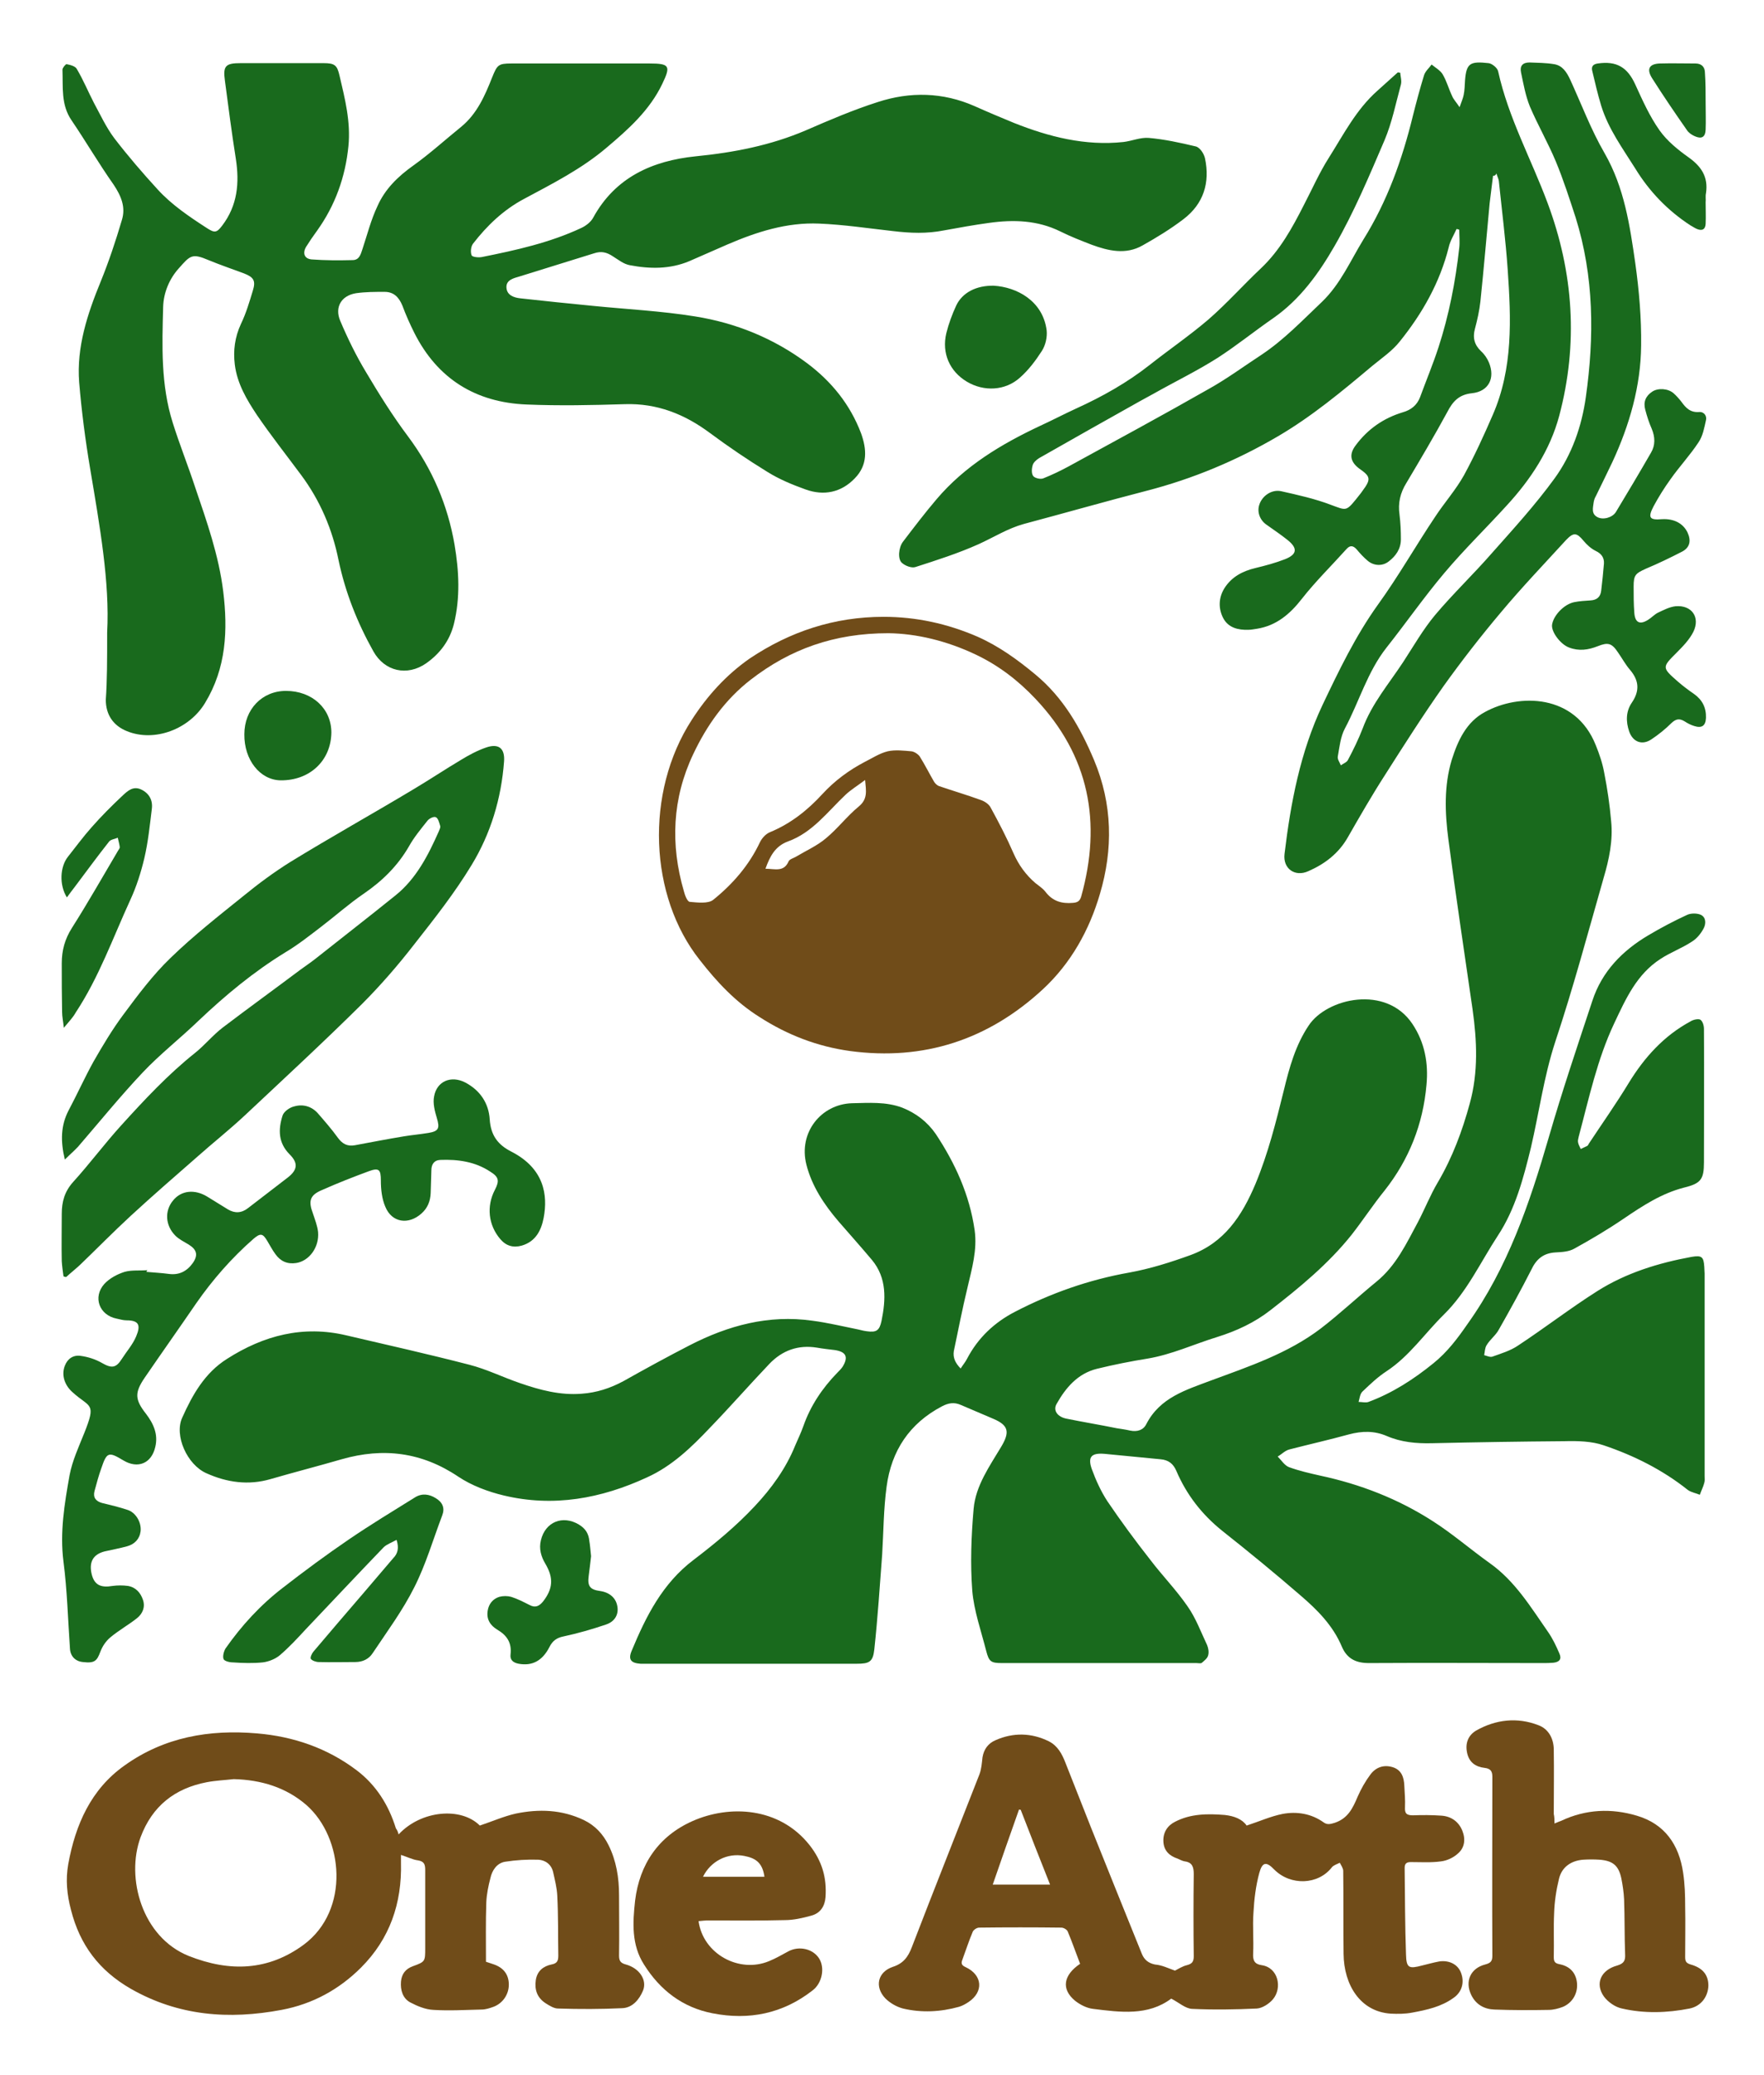
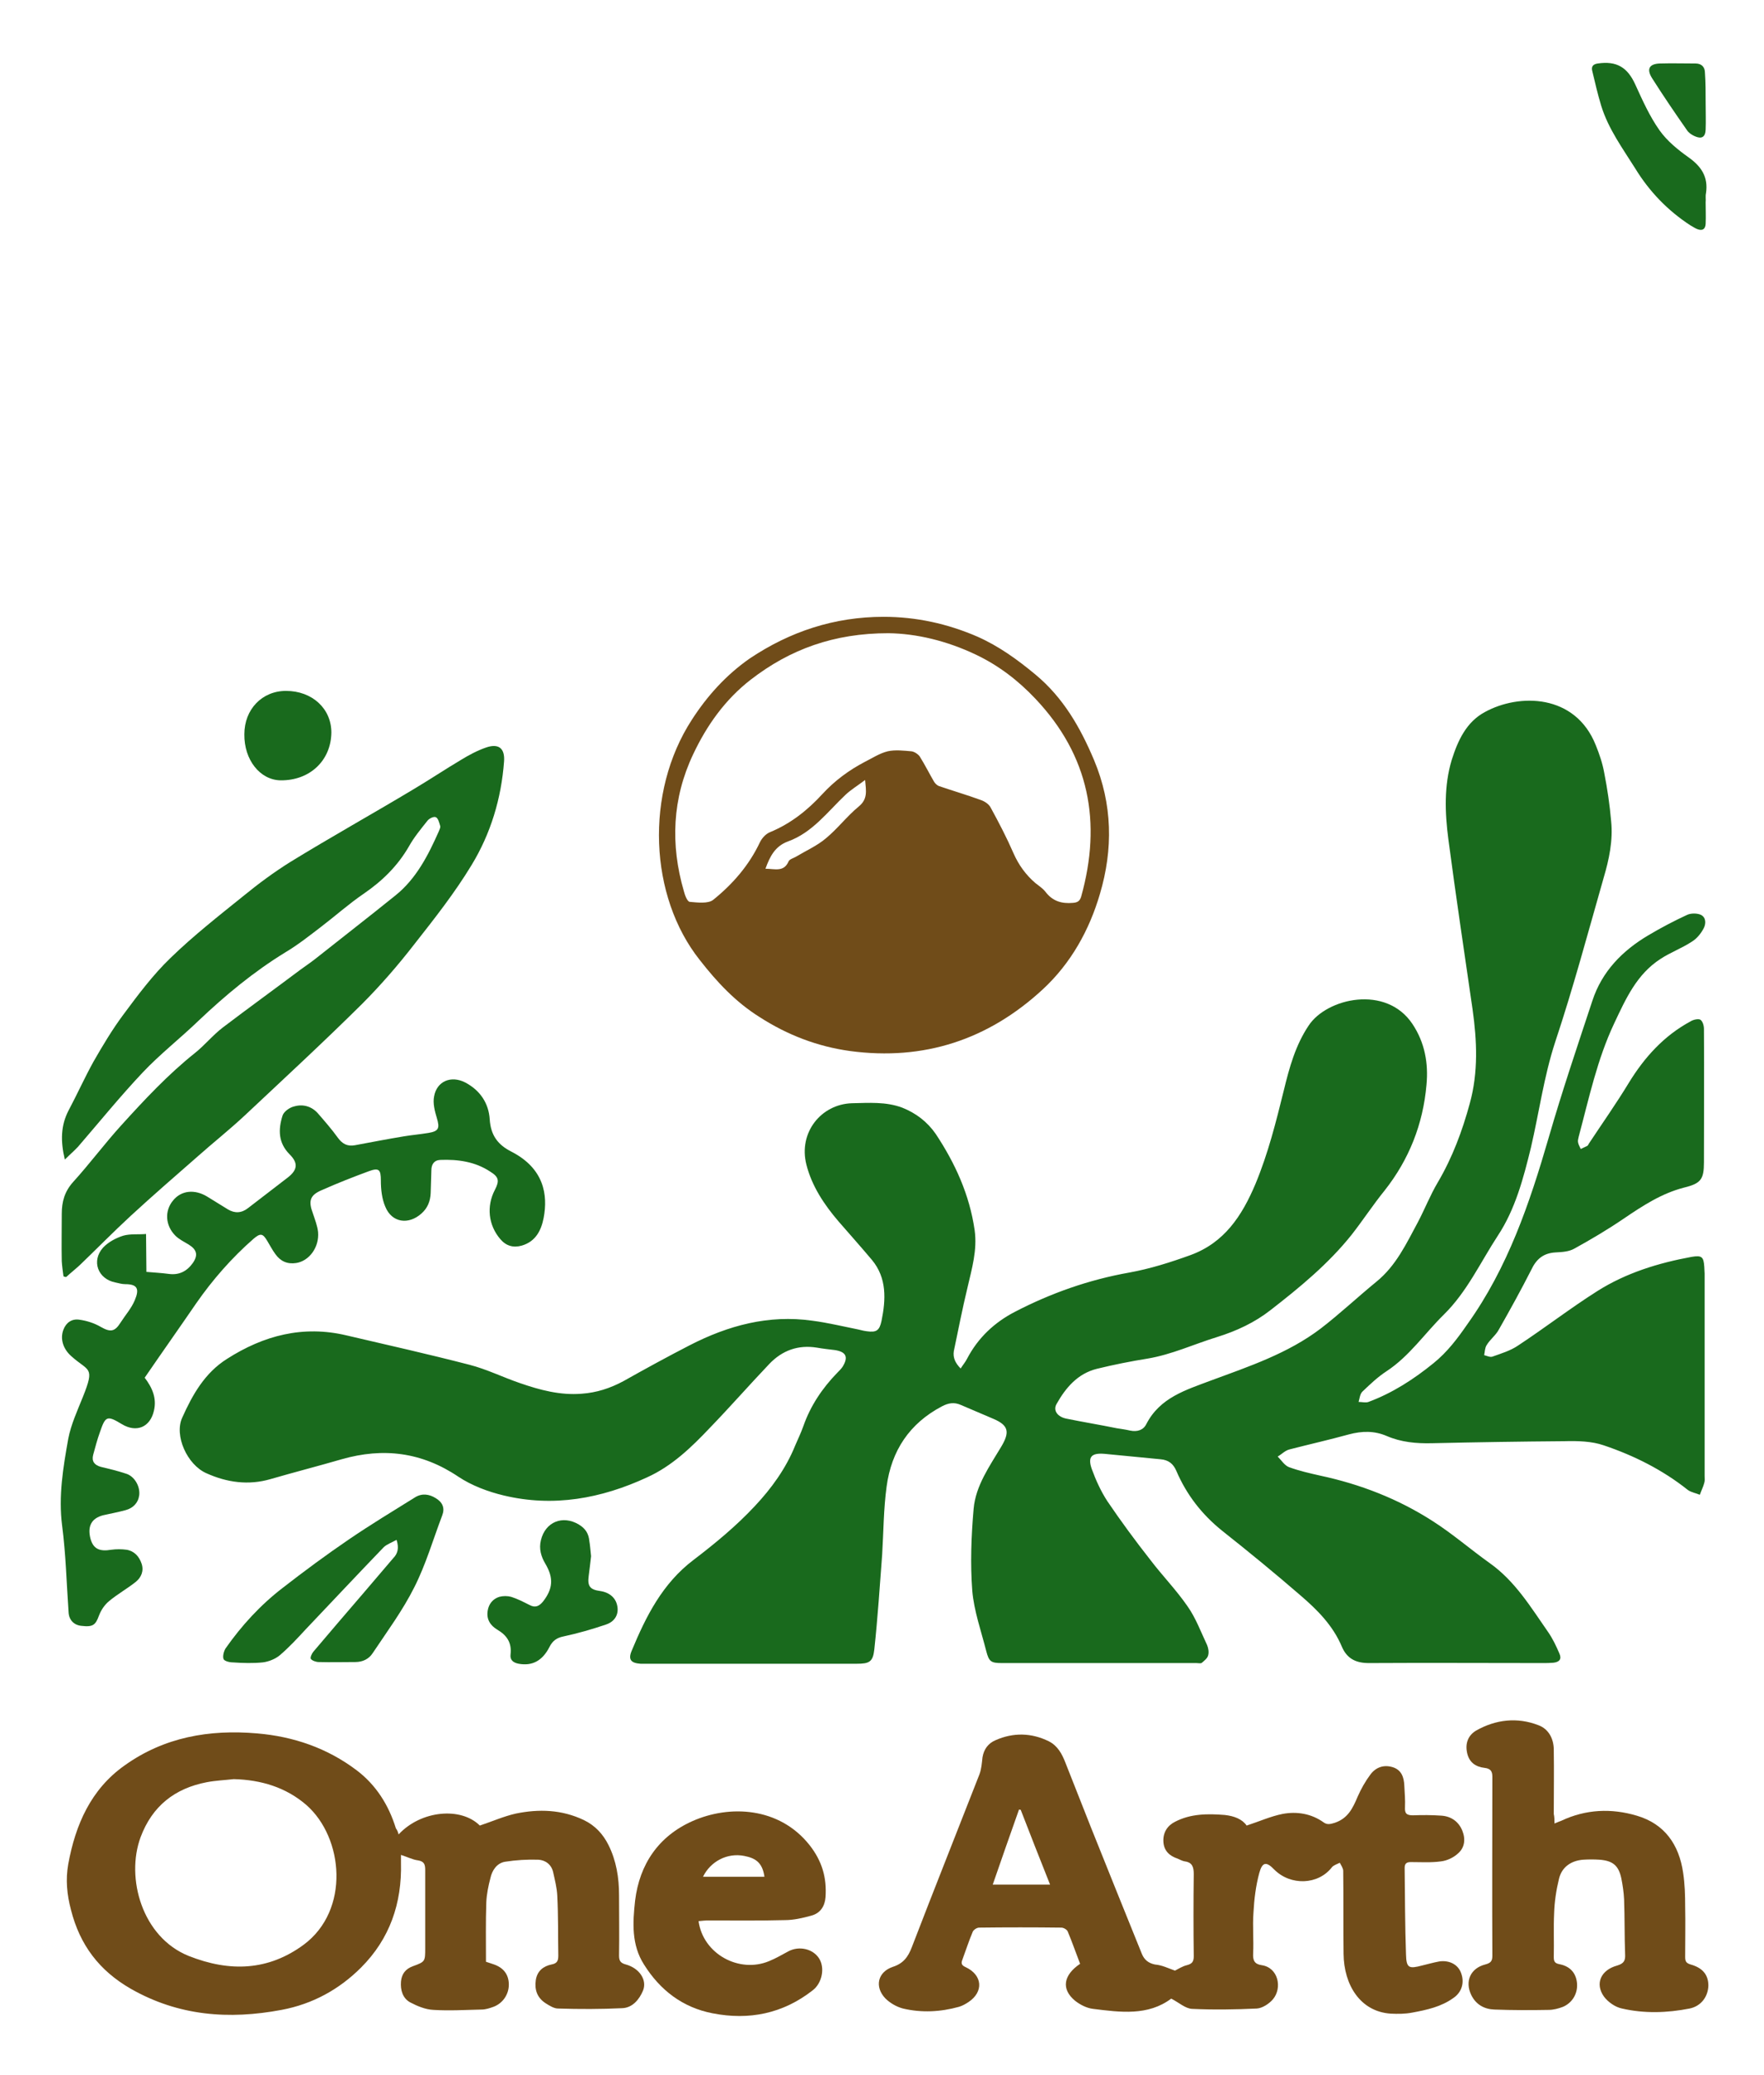
<svg xmlns="http://www.w3.org/2000/svg" xml:space="preserve" style="enable-background:new 0 0 516.9 607.9;" viewBox="0 0 516.9 607.9" y="0px" x="0px" id="Layer_1" version="1.1">
  <style type="text/css">
	.st0{fill:#196A1D;}
	.st1{fill:#704C19;}
</style>
  <g>
    <path d="M281.5,400.9c0.7-1.1,1.4-1.9,1.9-2.9c3.2-6.1,8-10.6,14-13.7c10.6-5.5,21.7-9.4,33.5-11.5   c6.1-1.1,12.1-3,17.9-5.1c9.9-3.6,15.1-11.4,19.1-20.9c3.7-8.9,6-18.1,8.3-27.4c1.6-6.6,3.4-13.2,7.3-19c5.3-8,22.7-12,30.4-0.4   c3.6,5.4,4.7,11.5,4.1,17.8c-1,11.5-5.1,21.9-12.3,31c-3.4,4.2-6.4,8.8-9.7,13c-6.8,8.5-15.2,15.4-23.7,22   c-4.6,3.6-9.9,6.1-15.7,7.9c-6.8,2.1-13.2,5.1-20.3,6.3c-5,0.8-10,1.8-14.9,3c-5.6,1.4-9.1,5.5-11.8,10.3c-1.1,1.9,0.3,3.8,2.9,4.3   c4.9,1,9.8,1.8,14.7,2.8c1.3,0.2,2.7,0.4,4,0.7c2,0.4,3.8-0.1,4.7-1.9c4-7.8,11.6-10,19-12.8c11.1-4.1,22.5-7.9,32.1-15.2   c5.6-4.3,10.8-9.2,16.3-13.7c5.8-4.7,8.8-11.2,12.2-17.5c2-3.8,3.6-7.9,5.8-11.6c4.3-7.3,7.2-15.1,9.4-23.2   c2.5-9.1,2.1-18.3,0.8-27.5c-2.4-16.6-4.9-33.2-7.1-49.9c-1-7.7-1.3-15.6,1-23.2c1.8-5.7,4.3-11.1,9.7-14c10-5.5,26.5-5.4,32.5,9.7   c1.1,2.7,2,5.4,2.5,8.2c0.9,4.6,1.6,9.3,2,14c0.6,5.7-0.6,11.3-2.2,16.7c-4.6,16.1-8.9,32.2-14.2,48.1c-3.3,10.1-4.7,20.6-7.1,30.9   c-2.2,9-4.6,18.1-9.7,25.8c-5.1,7.8-9,16.4-15.8,23.1c-5.6,5.5-10.1,12.2-16.8,16.6c-2.6,1.7-4.8,3.8-7.1,6c-0.7,0.7-0.8,2-1.1,3   c1,0,2.1,0.3,2.9,0c7-2.6,13.2-6.6,19-11.3c4.1-3.3,7.1-7.3,10-11.5c11.8-16.5,18.2-35.3,23.8-54.6c3.9-13.5,8.4-26.8,12.8-40.1   c2.8-8.6,8.8-14.7,16.4-19.2c3.7-2.2,7.5-4.2,11.4-6c1.1-0.5,2.9-0.5,4,0c1.6,0.8,1.5,2.7,0.8,4c-0.8,1.5-2,3-3.5,3.9   c-2.9,1.9-6.2,3.1-9.1,5c-7,4.5-10.2,11.7-13.6,18.9c-5,10.6-7.4,22-10.4,33.2c-0.1,0.5-0.3,1.1-0.2,1.6c0.1,0.7,0.5,1.3,0.8,2   c0.6-0.3,1.3-0.6,1.9-0.9c0.2-0.1,0.4-0.5,0.5-0.7c3.9-5.9,8-11.7,11.7-17.8c4.6-7.5,10.3-13.8,18.1-18c0.8-0.5,2.2-0.8,2.8-0.5   c0.7,0.4,1.1,1.7,1.1,2.7c0.1,13,0,26,0,39.1c0,5-0.9,6.2-5.8,7.4c-6.6,1.7-12.1,5.3-17.7,9.1c-4.7,3.2-9.6,6.1-14.5,8.8   c-1.6,0.9-3.6,1-5.5,1.1c-3.5,0.2-5.6,1.9-7.1,5.1c-3,5.9-6.2,11.7-9.5,17.5c-0.9,1.7-2.6,2.9-3.6,4.6c-0.5,0.8-0.5,1.9-0.7,2.9   c0.8,0.2,1.8,0.7,2.5,0.4c2.5-0.9,5.2-1.7,7.4-3.2c7.9-5.2,15.4-11,23.3-16c8.4-5.3,17.8-8.2,27.6-10c3-0.5,3.5,0,3.7,2.9   c0,0.7,0.1,1.4,0.1,2c0,19.8,0,39.5,0,59.3c0,0.7,0.1,1.4-0.1,2c-0.3,1.2-0.9,2.3-1.3,3.5c-1.2-0.5-2.5-0.7-3.5-1.4   c-7.4-5.9-15.8-10.1-24.7-13.1c-3.5-1.2-7.6-1.3-11.4-1.2c-13,0.1-26,0.3-39,0.6c-4.5,0.1-8.9-0.3-13.1-2.1   c-3.7-1.6-7.3-1.5-11.1-0.5c-5.8,1.6-11.6,2.9-17.4,4.4c-1.3,0.3-2.3,1.4-3.5,2.1c1.1,1.1,2,2.6,3.3,3.1c3,1.1,6.1,1.8,9.2,2.5   c11.7,2.5,22.8,6.8,32.9,13.3c5.8,3.7,11.1,8.3,16.7,12.3c7.5,5.3,12.1,13,17.2,20.3c1.3,1.9,2.3,4,3.2,6.1   c0.8,1.7,0.1,2.6-1.7,2.8c-1.1,0.1-2.1,0.1-3.2,0.1c-17,0-33.9-0.1-50.9,0c-3.8,0-6.4-1.3-7.9-4.8c-2.6-6.2-7.2-10.8-12.1-15   c-7.5-6.5-15.2-12.8-22.9-18.9c-6-4.8-10.5-10.6-13.5-17.6c-0.9-2.1-2.3-3.2-4.6-3.4c-5.5-0.5-11-1.1-16.5-1.6   c-3.8-0.3-4.9,0.9-3.7,4.4c1.2,3.3,2.7,6.6,4.6,9.5c4,5.9,8.2,11.6,12.6,17.2c3.5,4.6,7.6,8.8,10.9,13.6c2.4,3.4,3.9,7.5,5.7,11.3   c0.4,0.9,0.6,2.2,0.3,3.1c-0.2,0.8-1.1,1.5-1.8,2.1c-0.3,0.3-1,0.1-1.6,0.1c-19,0-38,0-57,0c-3.2,0-3.8-0.4-4.6-3.5   c-1.5-5.9-3.6-11.8-4.1-17.7c-0.6-7.9-0.3-16,0.4-24c0.6-6.8,4.7-12.5,8.1-18.2c2.5-4.2,2.2-6.2-2.2-8.1c-3.2-1.4-6.4-2.7-9.6-4.1   c-2-0.9-3.7-0.6-5.6,0.4c-9.5,5-14.8,13-16.2,23.5c-0.9,6.6-0.9,13.3-1.3,19.9c-0.7,9.3-1.3,18.5-2.3,27.8   c-0.4,3.7-1.5,4.2-5.2,4.2c-20.4,0-40.9,0-61.3,0c-0.7,0-1.4,0-2,0c-2.8-0.2-3.7-1.2-2.6-3.8c4.2-10.1,9-19.7,18.1-26.6   c6.3-4.8,12.6-10,18-15.8c4.8-5.1,9.1-11,11.8-17.7c0.8-1.9,1.7-3.7,2.4-5.7c2.1-6,5.6-11.2,10-15.7c0.5-0.5,1.1-1.1,1.5-1.7   c1.8-2.9,1-4.4-2.3-4.9c-1.7-0.2-3.5-0.4-5.2-0.7c-5.5-0.9-10.2,0.8-14,4.8c-5.9,6.2-11.5,12.6-17.4,18.7   c-5.4,5.7-11.1,11.2-18.4,14.5c-13.4,6.2-27.4,8.8-42,5.3c-4.6-1.1-9.4-2.9-13.3-5.5c-10.7-7.2-22-8.6-34.2-5.1   c-6.9,2-13.9,3.8-20.8,5.8c-6.5,1.9-12.8,1-18.8-1.7c-5.7-2.5-9.5-11.1-7.1-16.3c3-6.7,6.6-13.1,13.1-17.2   c10.8-6.9,22.3-9.9,35-6.9c12,2.8,24,5.5,36,8.6c5.1,1.3,9.9,3.7,14.9,5.4c5.8,2,11.7,3.6,18,3.1c4.4-0.3,8.4-1.6,12.3-3.7   c6.4-3.6,12.8-7.1,19.4-10.5c11.3-5.8,23.1-9,35.9-7.2c4.6,0.6,9.1,1.7,13.6,2.6c0.8,0.2,1.6,0.4,2.4,0.5c2.8,0.4,3.7-0.2,4.3-3   c1.3-6.3,1.6-12.6-2.8-17.9c-3.2-3.8-6.5-7.5-9.8-11.3c-4.2-4.9-7.8-10.3-9.4-16.6c-2.4-9.4,4.3-17.7,13.3-18   c5-0.1,10-0.5,14.8,1.3c4,1.6,7.3,4.1,9.8,7.7c5.7,8.6,9.9,17.8,11.4,28.2c0.8,5.8-0.8,11.2-2.1,16.8c-1.5,6.2-2.7,12.4-4,18.6   C279.2,397.7,279.9,399.3,281.5,400.9z" class="st0" />
-     <path d="M31.4,185.3c0.8-14.7-2.2-31.4-5-48.1c-1.4-8.3-2.5-16.8-3.2-25.2c-0.8-10.3,2.4-20,6.3-29.5   c2.4-5.9,4.4-11.9,6.2-18c1.2-3.8-0.2-7.1-2.4-10.4c-4.3-6.1-8.1-12.6-12.3-18.8c-3.2-4.6-2.5-9.8-2.7-14.9c0-0.5,0.9-1.6,1.2-1.6   c1.1,0.2,2.6,0.6,3,1.4c1.9,3.2,3.3,6.6,5,9.9c1.9,3.5,3.6,7.2,6,10.4c4,5.2,8.3,10.2,12.7,15c4.1,4.5,9.3,8,14.4,11.3   c2.3,1.5,2.9,1.4,4.5-0.7c4.5-5.9,5.1-12.5,4-19.6c-1.2-7.6-2.2-15.3-3.2-22.9c-0.6-4.3,0.2-5.1,4.6-5.1c8.1,0,16.2,0,24.3,0   c3.3,0,4,0.6,4.7,3.7c1.6,6.8,3.3,13.5,2.6,20.6c-0.9,9.1-3.9,17.4-9.2,24.8c-1.1,1.5-2.2,3.1-3.2,4.7c-1.1,1.9-0.5,3.5,1.6,3.7   c4,0.3,8,0.3,12,0.2c2,0,2.4-1.7,2.9-3.2c1.4-4.2,2.5-8.6,4.4-12.6c2.2-5,6-8.7,10.5-11.9c4.9-3.5,9.4-7.6,14.1-11.4   c4.6-3.8,6.9-9.1,9-14.4c1.5-3.7,1.8-4.1,5.7-4.1c13.5,0,27,0,40.4,0c5.9,0,6.3,0.7,3.8,5.9c-3.7,7.8-10,13.4-16.4,18.8   c-7.3,6.2-15.8,10.5-24.2,15c-6,3.2-10.8,7.8-14.9,13.1c-0.6,0.8-0.8,2.4-0.4,3.4c0.2,0.5,2,0.7,3,0.5c10-2,19.9-4.2,29.1-8.5   c1.3-0.6,2.8-1.7,3.5-3c6.5-11.9,17.4-16.7,30-18c11.2-1.1,22-3.2,32.3-7.6c6.9-3,13.9-6,21.1-8.3c9.5-3.1,19.1-2.9,28.4,1.2   c3.8,1.7,7.6,3.3,11.5,4.9c10.3,4.1,20.9,6.8,32.1,5.6c2.5-0.3,5-1.4,7.4-1.2c4.6,0.4,9.2,1.4,13.8,2.5c1.2,0.3,2.4,2.1,2.7,3.5   c1.5,7.1-0.4,13.3-6.3,17.8c-3.8,2.9-7.9,5.4-12,7.7c-4.9,2.8-10,1.6-14.9-0.2c-3.1-1.2-6.2-2.4-9.2-3.9   c-6.7-3.3-13.7-3.5-20.9-2.5c-4.4,0.6-8.8,1.4-13.2,2.2c-5,1-9.9,0.8-14.9,0.2c-7.2-0.8-14.4-1.9-21.7-2.2   c-9.4-0.4-18.2,2.4-26.8,6.1c-3.7,1.6-7.5,3.3-11.2,4.9c-5.7,2.4-11.6,2.3-17.4,1.2c-1.8-0.3-3.4-1.6-5-2.6   c-1.8-1.2-3.4-1.6-5.5-0.9c-7.3,2.3-14.6,4.5-21.9,6.8c-1.7,0.5-3.9,1-3.8,3.2c0.1,2.3,2.2,3,4.1,3.2c7.1,0.8,14.1,1.5,21.2,2.2   c10,1,20.1,1.5,30,3.1c11.9,1.9,23,6.4,32.8,13.7c7.2,5.4,12.6,12.1,15.8,20.5c1.7,4.7,2,9.3-1.8,13.2c-4,4.2-9.1,5.2-14.4,3.3   c-3.9-1.4-7.8-3-11.3-5.2c-5.7-3.5-11.3-7.3-16.7-11.3c-7.5-5.6-15.6-8.8-25-8.5c-9.6,0.3-19.2,0.5-28.8,0.1   c-14.9-0.6-26.1-7.5-32.9-21c-1.3-2.6-2.5-5.3-3.5-8c-1-2.4-2.5-4-5.2-4c-2.8,0-5.6,0-8.4,0.4c-4.3,0.7-6.3,4.1-4.6,8.1   c2.2,5.2,4.7,10.3,7.6,15.1c3.8,6.4,7.8,12.8,12.3,18.8c7.1,9.5,11.6,20.1,13.6,31.7c1.3,7.7,1.7,15.5-0.2,23.2   c-1.2,4.8-4,8.6-8.1,11.5c-5.6,3.9-12.2,2.4-15.5-3.5c-4.7-8.4-8.2-17.2-10.2-26.7c-1.8-9-5.4-17.5-11-25   c-4.3-5.8-8.8-11.5-12.9-17.5c-3-4.5-5.8-9.2-6.5-14.8c-0.5-4.1,0-8,1.8-11.9c1.5-3.1,2.5-6.5,3.5-9.8c0.9-2.9,0.2-3.9-2.6-5   c-3.5-1.3-7-2.5-10.4-3.9c-4.9-2.1-5.4-1.3-8.7,2.4c-2.8,3.1-4.5,7.2-4.6,11.4c-0.3,11.3-0.7,22.7,2.8,33.8c2,6.4,4.5,12.6,6.6,19   c3.4,10,6.9,19.9,8.2,30.4c1.4,11.4,0.9,22.5-5.3,32.7c-4.6,7.7-14.8,11.6-22.9,8.3c-4-1.6-6.2-4.8-6.2-9.2   C31.4,199.3,31.4,193.5,31.4,185.3z" class="st0" />
-     <path d="M437.5,51.5c-0.3,2.7-0.7,5.4-1,8.1c-0.9,9.6-1.7,19.1-2.7,28.7c-0.3,2.7-0.9,5.4-1.6,8   c-0.7,2.6-0.2,4.7,1.8,6.6c1,0.9,1.8,2.1,2.3,3.3c1.9,4.6-0.1,8.5-5,9c-3.8,0.4-5.6,2.4-7.2,5.5c-3.8,7-7.9,13.9-12,20.8   c-1.8,2.9-2.5,5.9-2,9.3c0.3,2.4,0.4,4.8,0.4,7.2c0,2.8-1.5,4.9-3.6,6.5c-1.8,1.4-4.3,1.3-6.1-0.2c-1.2-1-2.3-2.2-3.3-3.4   c-1-1.1-1.9-1.2-2.9-0.1c-4.4,4.9-9.1,9.5-13.1,14.6c-3.5,4.5-7.5,7.9-13.2,8.8c-0.8,0.1-1.6,0.3-2.5,0.3c-3,0.1-5.8-0.6-7.3-3.3   c-1.5-2.8-1.5-6,0.3-8.9c2.1-3.3,5.3-5,9.1-5.9c2.9-0.7,5.9-1.5,8.7-2.6c3.5-1.4,3.7-3.2,0.7-5.6c-2-1.6-4.1-3-6.2-4.5   c-1.9-1.3-2.8-3.7-2.1-5.8c0.8-2.6,3.6-4.6,6.4-4c4.9,1.1,9.9,2.2,14.6,4c4.4,1.6,4.4,2,7.4-1.7c1-1.2,1.9-2.4,2.7-3.6   c1.4-2.1,1.2-3.1-0.8-4.6c-0.4-0.3-0.7-0.5-1.1-0.8c-2.6-2-2.9-4.2-0.9-6.8c3.5-4.7,8.1-7.9,13.7-9.6c2.5-0.7,4.2-2.1,5.1-4.4   c1.8-4.9,3.8-9.7,5.4-14.6c3.1-9.5,5-19.3,6.1-29.2c0.2-1.7,0-3.5,0-5.3c-0.3-0.1-0.5-0.2-0.8-0.2c-0.8,1.8-1.9,3.5-2.3,5.4   c-2.6,10.3-7.7,19.3-14.3,27.5c-2.2,2.8-5.3,4.9-8.1,7.2c-8.8,7.4-17.7,14.8-27.6,20.6c-12.1,7.1-25,12.5-38.6,16   c-12,3.1-23.9,6.5-35.9,9.7c-4.7,1.3-8.8,3.9-13.2,5.9c-6,2.7-12.3,4.7-18.5,6.7c-1.1,0.4-3-0.3-4-1.2c-1.3-1.1-1-4.5,0.3-6.2   c3.2-4.2,6.4-8.4,9.8-12.4c8.3-9.8,19-16.2,30.5-21.6c3.5-1.6,6.9-3.4,10.4-5c7.7-3.5,15-7.6,21.6-12.8c5.7-4.5,11.7-8.6,17.2-13.3   c5.4-4.7,10.2-10.1,15.4-15c5.6-5.3,9.2-11.9,12.6-18.6c2.4-4.6,4.5-9.4,7.3-13.8c4.3-6.8,8-14.1,14.2-19.6c2-1.8,4-3.6,6-5.4   c0.2,0,0.5,0.1,0.7,0.1c0.1,1.2,0.5,2.4,0.2,3.5c-1.5,5.5-2.6,11.1-4.8,16.3c-4.5,10.5-8.9,21-14.6,30.9c-4.6,8-10.1,15.7-18,21.2   c-5.5,3.8-10.8,8.1-16.4,11.7c-6,3.8-12.4,6.9-18.6,10.4c-1.4,0.8-2.8,1.5-4.2,2.3c-9.8,5.5-19.6,11-29.4,16.6   c-0.8,0.5-1.7,1.3-1.9,2.1c-0.3,1-0.4,2.5,0.2,3.2c0.5,0.6,2.2,1,3,0.6c2.5-1,5-2.2,7.4-3.5c13.7-7.5,27.4-14.9,40.9-22.6   c5.4-3,10.4-6.7,15.6-10.1c6.6-4.4,12-10.1,17.7-15.5c5.4-5.2,8.3-12,12.1-18.2c7-11.2,11.4-23.5,14.5-36.2c1-4,2.1-8.1,3.3-12   c0.4-1.2,1.5-2.1,2.2-3.1c1.1,0.9,2.5,1.7,3.2,2.8c1.2,2,1.8,4.3,2.8,6.4c0.4,1,1.2,1.8,2.2,3.3c0.6-1.7,1-2.6,1.2-3.6   c0.3-1.4,0.3-2.9,0.4-4.3c0.4-5,1.5-5.6,6.9-5c1,0.1,2.6,1.4,2.8,2.4c3,13.6,9.7,25.7,14.5,38.6c7.6,20.4,9,41.2,3.4,62.3   c-2.7,10.1-8.4,18.7-15.4,26.3c-6,6.6-12.5,12.9-18.3,19.8c-5.9,7-11.2,14.6-16.9,21.8c-5.6,7.1-8,15.8-12.2,23.7   c-1.3,2.4-1.6,5.5-2.1,8.3c-0.1,0.8,0.6,1.7,0.9,2.5c0.7-0.5,1.8-0.9,2.1-1.6c1.6-3,3.1-6.1,4.3-9.2c2.7-7.3,7.7-13.1,11.9-19.5   c3-4.6,5.8-9.5,9.3-13.7c5.3-6.3,11.3-12,16.7-18.2c6.3-7.1,12.7-14.1,18.3-21.8c5.1-7,8-15.3,9.2-23.9c2.5-17.7,2.4-35.3-3-52.6   c-1.8-5.5-3.6-11.1-5.8-16.4c-2.3-5.5-5.3-10.7-7.6-16.1c-1.3-3.2-1.9-6.7-2.6-10c-0.4-1.9,0.5-2.9,2.5-2.9   c2.4,0.1,4.8,0.1,7.2,0.5c2.5,0.4,3.7,2.4,4.7,4.5c3.3,7.2,6.1,14.7,10.1,21.6c5.8,10.1,7.4,21.2,9,32.3c1.1,7.9,1.8,16,1.7,24   c-0.1,11.9-3.4,23.3-8.4,34.1c-1.6,3.4-3.3,6.8-4.9,10.1c-0.3,0.5-0.5,1.1-0.6,1.7c-0.2,1.6-0.8,3.4,1.1,4.4   c1.7,0.9,4.4,0.1,5.4-1.5c3.5-5.8,6.9-11.5,10.3-17.4c1.3-2.2,1.2-4.6,0.2-7c-0.8-1.8-1.4-3.7-1.9-5.6c-0.6-2.2,0.1-4,2.1-5.3   c1.7-1.1,4.6-0.9,6.2,0.5c0.8,0.7,1.6,1.6,2.3,2.5c1.3,1.8,2.6,3.2,5.2,3c1.5-0.1,2.3,1.2,2,2.4c-0.5,2.2-0.9,4.6-2.2,6.5   c-2.5,3.8-5.6,7.1-8.2,10.8c-1.8,2.5-3.5,5.2-5,8c-1.7,3.3-1.1,4,2.5,3.7c3.5-0.2,6.2,1.2,7.5,3.9c1.1,2.4,0.7,4.4-1.6,5.6   c-3.5,1.8-7,3.5-10.6,5c-3.1,1.4-3.6,1.9-3.6,5.2c0,2.6,0,5.2,0.2,7.7c0.2,2.9,1.6,3.6,4,2.1c1-0.6,1.9-1.6,2.9-2.1   c1.7-0.8,3.4-1.7,5.2-1.9c4.7-0.4,7.3,3.2,5.2,7.5c-1.1,2.2-3,4.2-4.8,6c-4.4,4.4-4.5,4.4,0.3,8.6c1.5,1.3,3.1,2.5,4.7,3.6   c2.4,1.7,3.6,4,3.5,7c-0.1,2.3-1.2,3.1-3.4,2.4c-1-0.3-2-0.8-2.9-1.4c-1.5-0.9-2.5-0.7-3.8,0.5c-1.8,1.8-3.8,3.4-5.9,4.8   c-2.7,1.8-5.4,0.8-6.5-2.3c-1-2.9-1-5.9,0.8-8.5c2.3-3.4,2.1-6.4-0.5-9.5c-1.4-1.6-2.4-3.5-3.6-5.2c-1.8-2.7-2.9-3-5.9-1.8   c-2.8,1.1-5.5,1.5-8.4,0.4c-2.5-0.9-5.3-4.6-5-6.7c0.4-2.7,3.5-6,6.5-6.6c1.5-0.3,3.1-0.4,4.7-0.5c1.9-0.1,3-1,3.2-2.9   c0.3-2.6,0.6-5.3,0.8-7.9c0.1-1.7-0.7-2.9-2.4-3.7c-1.4-0.7-2.6-1.8-3.6-3c-2-2.4-2.9-2.5-5.1-0.2c-6.4,7-13,13.9-19.1,21.2   c-5.9,7-11.5,14.2-16.8,21.6c-6,8.5-11.6,17.3-17.2,26.1c-3.8,5.9-7.3,12-10.8,18.1c-2.7,4.8-6.8,7.9-11.6,10c-3.9,1.8-7.5-0.7-7-5   c1.8-15,4.6-29.8,11.1-43.6c4.8-10.1,9.7-20.3,16.3-29.5c6-8.3,11.1-17.3,16.8-25.8c2.7-4.1,6-7.8,8.4-12.1   c3.1-5.7,5.8-11.6,8.4-17.6c6-13.7,5.4-28.2,4.4-42.6c-0.6-8.7-1.7-17.3-2.6-26c-0.1-0.7-0.5-1.4-0.7-2.2   C438.2,51.5,437.8,51.5,437.5,51.5z" class="st0" />
    <path d="M258.9,180.7c9.6,0,18.7,2,27.5,5.8c6.3,2.8,11.7,6.7,17,11.1c8.2,6.8,13.2,15.6,17.2,25.1   c5.4,12.9,5.6,26.1,1.7,39.2c-3.1,10.6-8.5,20.3-16.7,27.9c-16,14.8-34.9,21-56.5,18.1c-9.5-1.3-18.4-4.7-26.6-10   c-7-4.4-12.4-10.2-17.4-16.6c-14.9-18.7-16.2-49.1-2.4-70.4c4.5-7,10.1-13.2,17-18C231.5,185,244.5,180.7,258.9,180.7z    M260.3,185.5c-15.9,0-28.8,4.7-40.3,13.6c-7.5,5.8-12.9,13.4-16.9,21.9c-6.1,12.9-6.7,26.4-2.7,40.1c0.3,1.2,1,3,1.7,3.1   c2.3,0.2,5.4,0.6,6.9-0.6c5.7-4.6,10.5-10.1,13.7-16.9c0.6-1.2,1.7-2.4,2.9-2.9c6.1-2.5,11.1-6.5,15.4-11.2c3.6-3.9,7.8-7,12.4-9.4   c2.2-1.1,4.3-2.5,6.7-3.1c2.2-0.5,4.7-0.2,7,0c0.8,0.1,1.9,0.8,2.4,1.5c1.5,2.4,2.8,5,4.2,7.4c0.3,0.5,0.9,1.1,1.5,1.3   c4.1,1.4,8.2,2.6,12.3,4.1c1.1,0.4,2.3,1.2,2.8,2.2c2.4,4.4,4.7,8.8,6.7,13.4c1.5,3.4,3.6,6.3,6.4,8.7c1,0.8,2.1,1.5,2.9,2.5   c2.1,2.8,4.8,3.6,8.1,3.3c1.3-0.1,2-0.5,2.4-1.8c6.1-21.8,2.4-41.3-13.4-58c-5-5.3-10.7-9.7-17.4-12.9   C277.4,187.7,268.5,185.6,260.3,185.5z M224.3,254.5c2.7,0,5.4,1.1,6.8-2.2c0.3-0.6,1.4-0.9,2.1-1.3c3-1.8,6.2-3.2,8.8-5.4   c3.4-2.8,6.2-6.5,9.6-9.3c2.7-2.2,2.2-4.5,1.9-7.8c-2.1,1.6-4.1,2.8-5.7,4.3c-5.3,5-9.7,11.1-16.9,13.7   C227.1,247.9,225.6,250.9,224.3,254.5z" class="st1" />
    <path d="M116.8,537.4c6.6-7.1,18.3-8.1,23.8-2.6c3.6-1.2,7-2.7,10.5-3.5c6.8-1.4,13.5-1.2,20,1.9   c3.3,1.6,5.6,4.1,7.2,7.3c2.3,4.6,3.1,9.6,3.1,14.7c0,5.9,0.1,11.8,0,17.7c0,1.6,0.5,2.2,2,2.6c4,1.1,6.3,4.6,5,7.7   c-1.1,2.6-3.1,5-6.1,5.1c-6.2,0.3-12.5,0.3-18.8,0.1c-1.2,0-2.6-0.9-3.7-1.6c-2.4-1.6-3.2-3.9-2.8-6.7c0.4-2.7,2.2-4.1,4.6-4.6   c1.6-0.3,2-1,2-2.6c-0.1-5.8,0-11.7-0.3-17.5c-0.1-2.3-0.7-4.6-1.2-6.9c-0.5-2.3-2.3-3.6-4.4-3.7c-3.2-0.1-6.5,0.1-9.7,0.6   c-2.4,0.4-3.8,2.5-4.3,4.8c-0.6,2.3-1.1,4.7-1.2,7.1c-0.2,5.7-0.1,11.5-0.1,17.4c0.7,0.2,1.4,0.5,2.1,0.7c3.1,1,4.6,3.1,4.6,6   c0,2.9-1.8,5.5-4.5,6.5c-1.1,0.4-2.3,0.8-3.5,0.8c-4.7,0.1-9.4,0.4-14.1,0.1c-2.3-0.1-4.7-1.1-6.8-2.2c-2.2-1.2-2.9-3.6-2.7-6.1   c0.2-2.2,1.3-3.7,3.5-4.5c3.6-1.3,3.6-1.4,3.6-5.3c0-7.6,0-15.3,0-22.9c0-1.6-0.3-2.5-2.1-2.8c-1.6-0.2-3.1-1-5-1.6   c0,0.8,0,1.5,0,2.3c0.3,11.9-3.3,22.3-11.7,30.7c-6.4,6.4-14.2,10.7-23.3,12.4c-15.4,2.9-30.2,1.8-44.2-6.2   c-9.2-5.3-14.9-12.8-17.5-23.1c-1.2-4.5-1.6-8.9-0.8-13.4c2.1-11.5,6.6-21.9,16.5-28.9c11.6-8.3,24.8-10.6,38.8-9.4   c10.7,0.9,20.6,4.3,29.2,10.8c5.7,4.3,9.4,10.2,11.5,17C116.5,536.3,116.6,536.7,116.8,537.4z M68.5,521.2   c-2.6,0.3-5.3,0.4-7.9,0.9c-9.4,1.8-16,7-19.4,16.1c-4.4,11.9,0.4,29.3,14.1,34.8c12.1,4.8,23.4,4.3,33.7-3.3   c13.6-10.1,11.7-31.3,0.8-40.9C83.8,523.6,76.5,521.4,68.5,521.2z" class="st1" />
    <path d="M344.3,577.3c1-0.5,2.2-1.3,3.5-1.6c1.5-0.4,2-1,2-2.6c-0.1-8-0.1-16,0-24.1c0-2-0.4-3.4-2.6-3.7   c-0.7-0.1-1.4-0.5-2.1-0.8c-2.4-0.8-4.1-2.3-4.2-5.1c-0.1-2.6,1.2-4.6,3.4-5.7c4.6-2.4,9.6-2.4,14.6-2c2.7,0.3,5.1,1.2,6.4,3.1   c3.7-1.2,7-2.7,10.5-3.4c4.2-0.8,8.5-0.1,12.1,2.5c1,0.7,1.9,0.5,3.2,0.1c3.9-1.3,5.3-4.3,6.7-7.6c1-2.3,2.3-4.6,3.8-6.6   c1.6-2.1,3.9-2.9,6.5-2.1c2.6,0.8,3.3,3,3.4,5.4c0.1,2.1,0.3,4.2,0.2,6.3c-0.1,1.8,0.4,2.4,2.3,2.4c2.8-0.1,5.6-0.1,8.4,0.1   c2.8,0.2,5,1.7,6.1,4.4c1,2.5,0.7,5-1.3,6.7c-1.3,1.2-3.2,2.1-5,2.3c-2.9,0.4-5.9,0.2-8.8,0.2c-1.2,0-1.8,0.4-1.8,1.7   c0.1,8.5,0.1,16.9,0.4,25.4c0.1,4,0.9,4.2,4.7,3.2c1.7-0.4,3.4-0.9,5.1-1.2c2.9-0.4,5.4,0.9,6.3,3.3c1.1,2.8,0.3,5.7-2.2,7.4   c-3.6,2.6-7.8,3.5-12.1,4.3c-2.1,0.4-4.2,0.4-6.3,0.3c-8.9-0.6-13.7-8.4-13.8-17.5c-0.1-8.1,0-16.2-0.1-24.3c0-0.8-0.6-1.6-1-2.4   c-0.8,0.4-1.8,0.7-2.3,1.3c-4,5.2-12.1,5.5-16.9,0.7c-2.3-2.4-3.5-2.3-4.4,1c-1,3.7-1.5,7.7-1.7,11.6c-0.3,4,0.1,8-0.1,12   c-0.1,2,0.4,3.1,2.5,3.4c4.9,0.7,6.1,6.7,3.3,10c-1.1,1.3-3.1,2.6-4.7,2.7c-6.3,0.3-12.7,0.4-19,0.1c-2-0.1-3.9-1.9-6.1-3   c-6.8,5.1-14.9,4-22.9,3c-1.8-0.2-3.8-1.2-5.3-2.4c-4.1-3.4-3.4-7.5,1.5-10.8c-1.2-3.1-2.3-6.3-3.6-9.4c-0.2-0.6-1.2-1.2-1.9-1.2   c-8-0.1-16.1-0.1-24.1,0c-0.7,0-1.7,0.7-1.9,1.3c-1.1,2.6-2,5.4-3,8.1c-0.5,1.2-0.1,1.7,1,2.2c4.9,2.3,5.3,7.2,0.8,10.2   c-0.9,0.6-1.8,1.1-2.8,1.4c-5.4,1.5-10.9,1.8-16.4,0.5c-1.9-0.5-3.8-1.6-5.2-3c-3.2-3.4-2.2-7.7,2.2-9.2c3.1-1,4.5-2.9,5.6-5.8   c6.5-16.9,13.2-33.7,19.8-50.6c0.6-1.6,0.7-3.3,0.9-5c0.4-2.4,1.7-4.1,3.8-5c5.2-2.3,10.5-2.2,15.6,0.3c2.6,1.3,3.9,3.7,4.9,6.3   c2.5,6.3,5,12.7,7.5,19c4.9,12.3,9.9,24.6,14.9,37c0.7,1.7,1.9,2.7,3.8,3.1C340.6,575.7,342.3,576.6,344.3,577.3z M307.7,552.1   c-3-7.5-5.8-14.7-8.6-21.9c-0.2,0-0.3-0.1-0.5-0.1c-2.6,7.3-5.1,14.5-7.7,22C296.6,552.1,301.9,552.1,307.7,552.1z" class="st1" />
    <path d="M18.6,373.9c-0.2-1.5-0.4-2.9-0.5-4.4c-0.1-4.6,0-9.2,0-13.9c0-3.5,0.8-6.5,3.3-9.3   c4.9-5.4,9.2-11.2,14.1-16.6c6.8-7.5,13.7-14.9,21.6-21.2c2.9-2.3,5.3-5.3,8.2-7.5c7.5-5.7,15.1-11.2,22.7-16.9   c1.5-1.1,3-2.1,4.4-3.2c7.8-6.2,15.7-12.3,23.5-18.6c6.1-4.9,9.6-11.8,12.7-18.8c0.2-0.5,0.5-1.1,0.4-1.5c-0.3-1-0.6-2.3-1.3-2.6   c-0.6-0.3-2,0.4-2.5,1.1c-1.9,2.4-3.9,4.8-5.4,7.5c-3.3,5.7-7.8,10.1-13.2,13.8c-4.4,3-8.3,6.5-12.5,9.7c-3.4,2.6-6.8,5.3-10.5,7.5   c-9.3,5.7-17.6,12.6-25.4,20c-5.4,5.2-11.3,9.8-16.4,15.2c-6.6,7-12.6,14.4-18.9,21.7c-1.1,1.2-2.3,2.2-3.9,3.8   c-1.3-5.4-1.2-10,1.1-14.4c2.5-4.7,4.7-9.6,7.3-14.3c2.7-4.7,5.5-9.4,8.7-13.7c4.3-5.8,8.7-11.7,13.9-16.7   c6.7-6.5,14.1-12.3,21.3-18.1c4.4-3.6,9-7,13.8-10c11.9-7.3,24.1-14.1,36.1-21.3c4.7-2.8,9.2-5.8,13.9-8.6c2.3-1.4,4.7-2.7,7.3-3.6   c3.7-1.3,5.6,0.2,5.3,4.1c-0.8,10.8-3.9,21.1-9.5,30.3c-4.9,8.1-10.8,15.6-16.7,23.1c-4.8,6.2-10,12.2-15.5,17.7   c-11.2,11.1-22.8,21.8-34.3,32.6c-4.5,4.2-9.3,8-13.8,12c-6.5,5.7-13.1,11.4-19.5,17.3c-5.1,4.7-10,9.7-15,14.5   c-1.3,1.2-2.7,2.3-4,3.5C19.1,374.1,18.9,374,18.6,373.9z" class="st0" />
-     <path d="M42.9,372.6c2.2,0.2,4.4,0.3,6.6,0.6c3,0.4,5.3-0.8,7-3.2c1.6-2.3,1.2-3.9-1.2-5.4c-1.3-0.8-2.8-1.5-3.9-2.6   c-3-3-3.2-7.3-0.7-10.3c2.4-3,6.4-3.4,10.1-1.1c2,1.2,4,2.5,6,3.7c2,1.2,4,1.1,5.9-0.4c3.9-3,7.8-6,11.7-9c2.8-2.2,3-4.2,0.5-6.7   c-3.4-3.4-3.4-7.3-2.1-11.4c0.4-1.2,2.1-2.4,3.5-2.7c2.5-0.7,5,0,6.8,2c2,2.3,4.1,4.7,5.9,7.2c1.3,1.8,2.8,2.6,5,2.2   c4.8-0.9,9.5-1.8,14.3-2.6c2.4-0.4,4.8-0.6,7.2-1c3.1-0.5,3.4-1.4,2.5-4.4c-0.6-2-1.2-4.3-0.8-6.3c0.8-4.5,5-6.2,9.1-4.1   c4.4,2.3,6.9,6.1,7.2,10.8c0.3,4.7,2.4,7.5,6.4,9.5c9.5,4.9,10.7,12.6,9.4,19.4c-0.7,3.6-2.3,6.9-6.4,8.1c-2.5,0.7-4.6,0.1-6.3-1.9   c-3.5-4.1-4.1-9.6-1.6-14.4c1.4-2.7,1.2-3.8-1.4-5.4c-4.4-2.9-9.4-3.6-14.6-3.4c-1.9,0.1-2.6,1.4-2.6,3.1c-0.1,2.2-0.1,4.4-0.2,6.6   c-0.1,2.4-0.9,4.4-2.7,6c-3.8,3.4-8.7,2.7-10.6-2c-1-2.3-1.3-5.1-1.3-7.7c0-3.1-0.5-3.8-3.5-2.7c-4.6,1.7-9.2,3.5-13.7,5.5   c-3.6,1.5-4.1,3.2-2.7,6.9c0.6,1.8,1.3,3.6,1.5,5.4c0.4,4.5-2.6,8.5-6.4,9.1c-2.6,0.4-4.6-0.5-6.1-2.6c-0.9-1.2-1.6-2.6-2.4-3.9   c-1.3-2.2-2-2.3-4-0.6c-6.4,5.6-12,12-16.8,18.9c-5,7.3-10.1,14.5-15.1,21.8c-3,4.4-2.9,6.4,0.4,10.6c2.2,2.9,3.6,6,2.7,9.7   c-1.1,4.8-5.1,6.5-9.4,3.9c-4.3-2.6-4.8-2.4-6.4,2.3c-0.8,2.2-1.4,4.5-2,6.7c-0.5,1.9,0.4,3,2.2,3.5c2.5,0.6,5,1.2,7.4,2   c2.4,0.7,4.2,3.6,3.9,6.3c-0.3,2.3-1.8,3.8-4,4.4c-2.2,0.6-4.4,1-6.6,1.5c-3.4,0.9-4.6,3.2-3.7,6.8c0.8,3,2.6,3.9,6.1,3.3   c1.5-0.2,3-0.2,4.5,0c2.3,0.4,3.7,2,4.4,4.1c0.7,2.1-0.1,4-1.7,5.3c-2.5,2-5.4,3.6-7.9,5.7c-1.3,1.1-2.3,2.6-2.9,4.2   c-1,2.7-1.7,3.4-5.1,3c-2.2-0.2-3.7-1.7-3.8-4c-0.6-8.5-0.8-17-1.9-25.4c-1.1-8.6,0.3-17,1.8-25.4c0.8-4.2,2.7-8.3,4.3-12.3   c3.6-9,1.7-7.3-3.4-11.9c-2.3-2-3.4-5-2.3-7.8c0.8-2.1,2.5-3.2,4.6-2.9c2.2,0.3,4.4,1,6.3,2.1c2.8,1.6,4.1,1.5,5.8-1.2   c1.4-2.2,3.2-4.2,4.2-6.6c1.4-3.3,0.8-4.7-2.8-4.7c-1,0-1.9-0.3-2.9-0.5c-5.1-1-7.1-6.3-3.6-10.2c1.5-1.6,3.7-2.8,5.9-3.5   c2.1-0.6,4.5-0.3,6.7-0.5C42.9,372.5,42.9,372.5,42.9,372.6z" class="st0" />
+     <path d="M42.9,372.6c2.2,0.2,4.4,0.3,6.6,0.6c3,0.4,5.3-0.8,7-3.2c1.6-2.3,1.2-3.9-1.2-5.4c-1.3-0.8-2.8-1.5-3.9-2.6   c-3-3-3.2-7.3-0.7-10.3c2.4-3,6.4-3.4,10.1-1.1c2,1.2,4,2.5,6,3.7c2,1.2,4,1.1,5.9-0.4c3.9-3,7.8-6,11.7-9c2.8-2.2,3-4.2,0.5-6.7   c-3.4-3.4-3.4-7.3-2.1-11.4c0.4-1.2,2.1-2.4,3.5-2.7c2.5-0.7,5,0,6.8,2c2,2.3,4.1,4.7,5.9,7.2c1.3,1.8,2.8,2.6,5,2.2   c4.8-0.9,9.5-1.8,14.3-2.6c2.4-0.4,4.8-0.6,7.2-1c3.1-0.5,3.4-1.4,2.5-4.4c-0.6-2-1.2-4.3-0.8-6.3c0.8-4.5,5-6.2,9.1-4.1   c4.4,2.3,6.9,6.1,7.2,10.8c0.3,4.7,2.4,7.5,6.4,9.5c9.5,4.9,10.7,12.6,9.4,19.4c-0.7,3.6-2.3,6.9-6.4,8.1c-2.5,0.7-4.6,0.1-6.3-1.9   c-3.5-4.1-4.1-9.6-1.6-14.4c1.4-2.7,1.2-3.8-1.4-5.4c-4.4-2.9-9.4-3.6-14.6-3.4c-1.9,0.1-2.6,1.4-2.6,3.1c-0.1,2.2-0.1,4.4-0.2,6.6   c-0.1,2.4-0.9,4.4-2.7,6c-3.8,3.4-8.7,2.7-10.6-2c-1-2.3-1.3-5.1-1.3-7.7c0-3.1-0.5-3.8-3.5-2.7c-4.6,1.7-9.2,3.5-13.7,5.5   c-3.6,1.5-4.1,3.2-2.7,6.9c0.6,1.8,1.3,3.6,1.5,5.4c0.4,4.5-2.6,8.5-6.4,9.1c-2.6,0.4-4.6-0.5-6.1-2.6c-0.9-1.2-1.6-2.6-2.4-3.9   c-1.3-2.2-2-2.3-4-0.6c-6.4,5.6-12,12-16.8,18.9c-5,7.3-10.1,14.5-15.1,21.8c2.2,2.9,3.6,6,2.7,9.7   c-1.1,4.8-5.1,6.5-9.4,3.9c-4.3-2.6-4.8-2.4-6.4,2.3c-0.8,2.2-1.4,4.5-2,6.7c-0.5,1.9,0.4,3,2.2,3.5c2.5,0.6,5,1.2,7.4,2   c2.4,0.7,4.2,3.6,3.9,6.3c-0.3,2.3-1.8,3.8-4,4.4c-2.2,0.6-4.4,1-6.6,1.5c-3.4,0.9-4.6,3.2-3.7,6.8c0.8,3,2.6,3.9,6.1,3.3   c1.5-0.2,3-0.2,4.5,0c2.3,0.4,3.7,2,4.4,4.1c0.7,2.1-0.1,4-1.7,5.3c-2.5,2-5.4,3.6-7.9,5.7c-1.3,1.1-2.3,2.6-2.9,4.2   c-1,2.7-1.7,3.4-5.1,3c-2.2-0.2-3.7-1.7-3.8-4c-0.6-8.5-0.8-17-1.9-25.4c-1.1-8.6,0.3-17,1.8-25.4c0.8-4.2,2.7-8.3,4.3-12.3   c3.6-9,1.7-7.3-3.4-11.9c-2.3-2-3.4-5-2.3-7.8c0.8-2.1,2.5-3.2,4.6-2.9c2.2,0.3,4.4,1,6.3,2.1c2.8,1.6,4.1,1.5,5.8-1.2   c1.4-2.2,3.2-4.2,4.2-6.6c1.4-3.3,0.8-4.7-2.8-4.7c-1,0-1.9-0.3-2.9-0.5c-5.1-1-7.1-6.3-3.6-10.2c1.5-1.6,3.7-2.8,5.9-3.5   c2.1-0.6,4.5-0.3,6.7-0.5C42.9,372.5,42.9,372.5,42.9,372.6z" class="st0" />
    <path d="M455.5,534.2c0.9-0.4,1.5-0.6,2-0.8c7.2-3.4,14.7-3.7,22.1-1.5c8.2,2.4,12.4,8.5,13.6,16.7   c0.5,3.3,0.6,6.6,0.6,9.9c0.1,4.9,0,9.8,0,14.8c0,1.3,0.3,1.8,1.6,2.2c3.6,1,5.2,3.1,5.2,6.2c-0.1,3.2-2.1,6-5.5,6.7   c-6.6,1.3-13.3,1.5-19.8,0c-2-0.4-4.1-1.9-5.3-3.5c-2.7-3.8-0.9-7.8,3.9-9.1c2-0.6,2.4-1.5,2.3-3.3c-0.2-5.4-0.1-10.7-0.3-16.1   c-0.1-2-0.4-4.1-0.8-6.1c-0.8-3.8-2.5-5.2-6.4-5.5c-1.6-0.1-3.2-0.1-4.8,0c-3.6,0.3-6.3,2.2-7.1,5.7c-0.8,3.3-1.3,6.7-1.4,10   c-0.2,4.2,0,8.5-0.1,12.7c0,1.2,0.1,1.9,1.6,2.2c3.2,0.6,4.9,2.6,5.2,5.5c0.3,3-1.3,5.8-4.1,7c-1.3,0.5-2.8,0.9-4.2,0.9   c-5.3,0.1-10.6,0.1-15.9-0.1c-2.9-0.1-5.4-1.4-6.8-4.3c-1.9-4-0.2-7.8,4.1-8.9c1.5-0.4,2.1-0.9,2.1-2.5c-0.1-17.5,0-35,0-52.5   c0-1.7-0.6-2.4-2.3-2.6c-2.6-0.3-4.5-1.6-5.1-4.4c-0.6-2.8,0.3-5.1,2.6-6.5c5.8-3.3,12.1-4,18.3-1.6c3,1.1,4.5,4,4.5,7.2   c0.1,6.3,0,12.6,0,18.8C455.5,532.3,455.5,533.1,455.5,534.2z" class="st1" />
    <path d="M204.7,562.8c1.3,9.6,11.9,15.4,20.7,11.7c2-0.8,3.8-1.9,5.7-2.9c3.1-1.6,7.1-0.7,8.9,2.1   c1.8,2.8,0.9,7.3-1.9,9.4c-8.7,6.8-18.6,8.8-29.3,6.7c-8.8-1.7-15.4-6.8-20.1-14.3c-3.7-5.8-3.3-12.3-2.6-18.7   c1.3-10.7,6.9-18.9,16.8-23.3c10.8-4.8,25.4-4.2,34.3,7c3.7,4.7,5.1,9.6,4.7,15.3c-0.2,2.6-1.5,4.7-4.2,5.4   c-2.5,0.7-5.2,1.3-7.7,1.3c-7.5,0.2-15,0.1-22.5,0.1C206.6,562.6,205.8,562.7,204.7,562.8z M206,549.8c6.1,0,12,0,18,0   c-0.6-4.4-2.9-5.5-5.9-6.1C213.1,542.7,208.2,545.3,206,549.8z" class="st1" />
    <path d="M116.2,451.1c-1.4,0.8-2.9,1.3-3.8,2.2c-7.7,8-15.3,16.1-22.9,24.1c-2.4,2.6-4.8,5.2-7.5,7.5   c-1.3,1.1-3.3,1.9-5,2.1c-2.9,0.3-5.9,0.2-8.8,0c-1,0-2.5-0.4-2.7-1c-0.3-0.8,0.1-2.3,0.6-3.1c4.7-6.7,10.2-12.7,16.7-17.7   c6.3-4.9,12.8-9.7,19.4-14.2c6.3-4.3,12.9-8.3,19.5-12.4c2-1.2,4.1-0.9,6,0.3c2,1.2,2.7,2.9,1.9,5c-2.7,7.1-4.8,14.4-8.2,21.1   c-3.4,6.8-8,13-12.2,19.3c-1.1,1.7-2.9,2.6-5.1,2.6c-3.6,0-7.1,0.1-10.7,0c-0.8,0-1.9-0.4-2.3-0.9c-0.3-0.4,0.3-1.6,0.7-2.1   c4.9-5.8,9.8-11.5,14.7-17.2c2.9-3.4,5.8-6.8,8.7-10.2C116.5,455.2,117,453.6,116.2,451.1z" class="st0" />
-     <path d="M18.7,301.1c-0.2-2-0.5-3.3-0.5-4.6c-0.1-4.8-0.1-9.5-0.1-14.3c0-3.8,0.9-7.1,3-10.4c4.7-7.4,9-15,13.5-22.6   c0.2-0.3,0.5-0.7,0.5-1c-0.1-0.9-0.4-1.9-0.6-2.8c-0.8,0.4-2,0.5-2.5,1.1c-3.4,4.3-6.7,8.8-10,13.2c-0.8,1-1.5,2-2.4,3.2   c-2.3-3.7-2-9,0.3-11.9c2.3-2.9,4.5-5.9,6.9-8.6c2.9-3.3,6-6.4,9.2-9.4c1.5-1.4,3.1-2.8,5.4-1.7c2.3,1.1,3.4,3.1,3.1,5.6   c-0.6,4.9-1.1,9.8-2.2,14.5c-1,4.2-2.3,8.3-4.1,12.2c-5.1,11.1-9.2,22.7-16,33C21.5,297.9,20.3,299.2,18.7,301.1z" class="st0" />
    <path d="M173.2,455.9c-0.2,1.6-0.4,3.7-0.7,5.8c-0.4,3,0.4,4,3.4,4.4c2.7,0.4,4.6,2,5,4.5c0.4,2.2-0.6,4.4-3.3,5.3   c-4.1,1.4-8.3,2.6-12.5,3.5c-2,0.4-3.2,1.3-4.1,3.1c-2.1,4.1-5.1,5.6-9,4.9c-1.6-0.3-2.6-1.1-2.4-2.7c0.4-3.4-1-5.6-3.9-7.3   c-2-1.2-3.2-3-2.8-5.5c0.3-2,1.5-3.5,3.4-4.1c1.1-0.3,2.4-0.3,3.5,0c1.9,0.6,3.6,1.5,5.4,2.4c1.7,0.9,2.8,0.3,3.9-1   c2.9-3.7,3.2-6.9,0.7-11.1c-1.3-2.2-1.9-4.4-1.3-6.9c1.3-5.4,6.4-7.4,11.1-4.6c2,1.2,2.9,2.7,3.1,4.9   C172.9,452.6,173,454,173.2,455.9z" class="st0" />
-     <path d="M291.2,83.7c6.7,0.4,14.4,4.4,15.5,13.1c0.2,1.9-0.3,4.3-1.4,6c-1.8,2.8-3.9,5.6-6.4,7.8   c-4.3,3.9-10.6,4.2-15.6,1.2c-5-3-7.4-8.3-6-14.2c0.7-2.8,1.7-5.5,2.9-8.1C282,85.7,286.1,83.6,291.2,83.7z" class="st0" />
    <path d="M499.8,59.3c0,2.1,0.1,4.2,0,6.3c-0.1,1.6-1,2.1-2.5,1.5c-0.7-0.3-1.3-0.7-2-1.1c-6.6-4.3-12-9.9-16.1-16.6   c-3.7-5.9-7.9-11.6-10-18.4c-1-3.3-1.8-6.7-2.6-10.1c-0.4-1.4,0.2-2.1,1.6-2.3c5.5-0.8,8.7,1.1,11,6.2c2.1,4.6,4.2,9.3,7.1,13.4   c2.2,3.1,5.4,5.7,8.5,7.9c3.8,2.7,5.8,5.8,5.1,10.5C499.7,57.5,499.9,58.4,499.8,59.3C499.8,59.3,499.8,59.3,499.8,59.3z" class="st0" />
    <path d="M83.8,202.4c7.7,0,13.3,5.2,13.3,12.2c-0.1,8.2-6.3,14.1-14.9,14c-6-0.1-10.7-6-10.6-13.5   C71.6,207.8,76.8,202.4,83.8,202.4z" class="st0" />
    <path d="M499.8,30.1c0,2.6,0.1,5.3,0,7.9c-0.1,2.2-1.2,2.8-3.2,1.9c-0.9-0.4-1.8-1-2.3-1.8c-3.5-5-6.9-10-10.2-15.2   c-1.7-2.7-0.8-4.2,2.3-4.3c3.5-0.1,7,0,10.4,0c1.8,0,2.8,1,2.8,2.8C499.8,24.3,499.8,27.2,499.8,30.1   C499.8,30.1,499.8,30.1,499.8,30.1z" class="st0" />
  </g>
</svg>